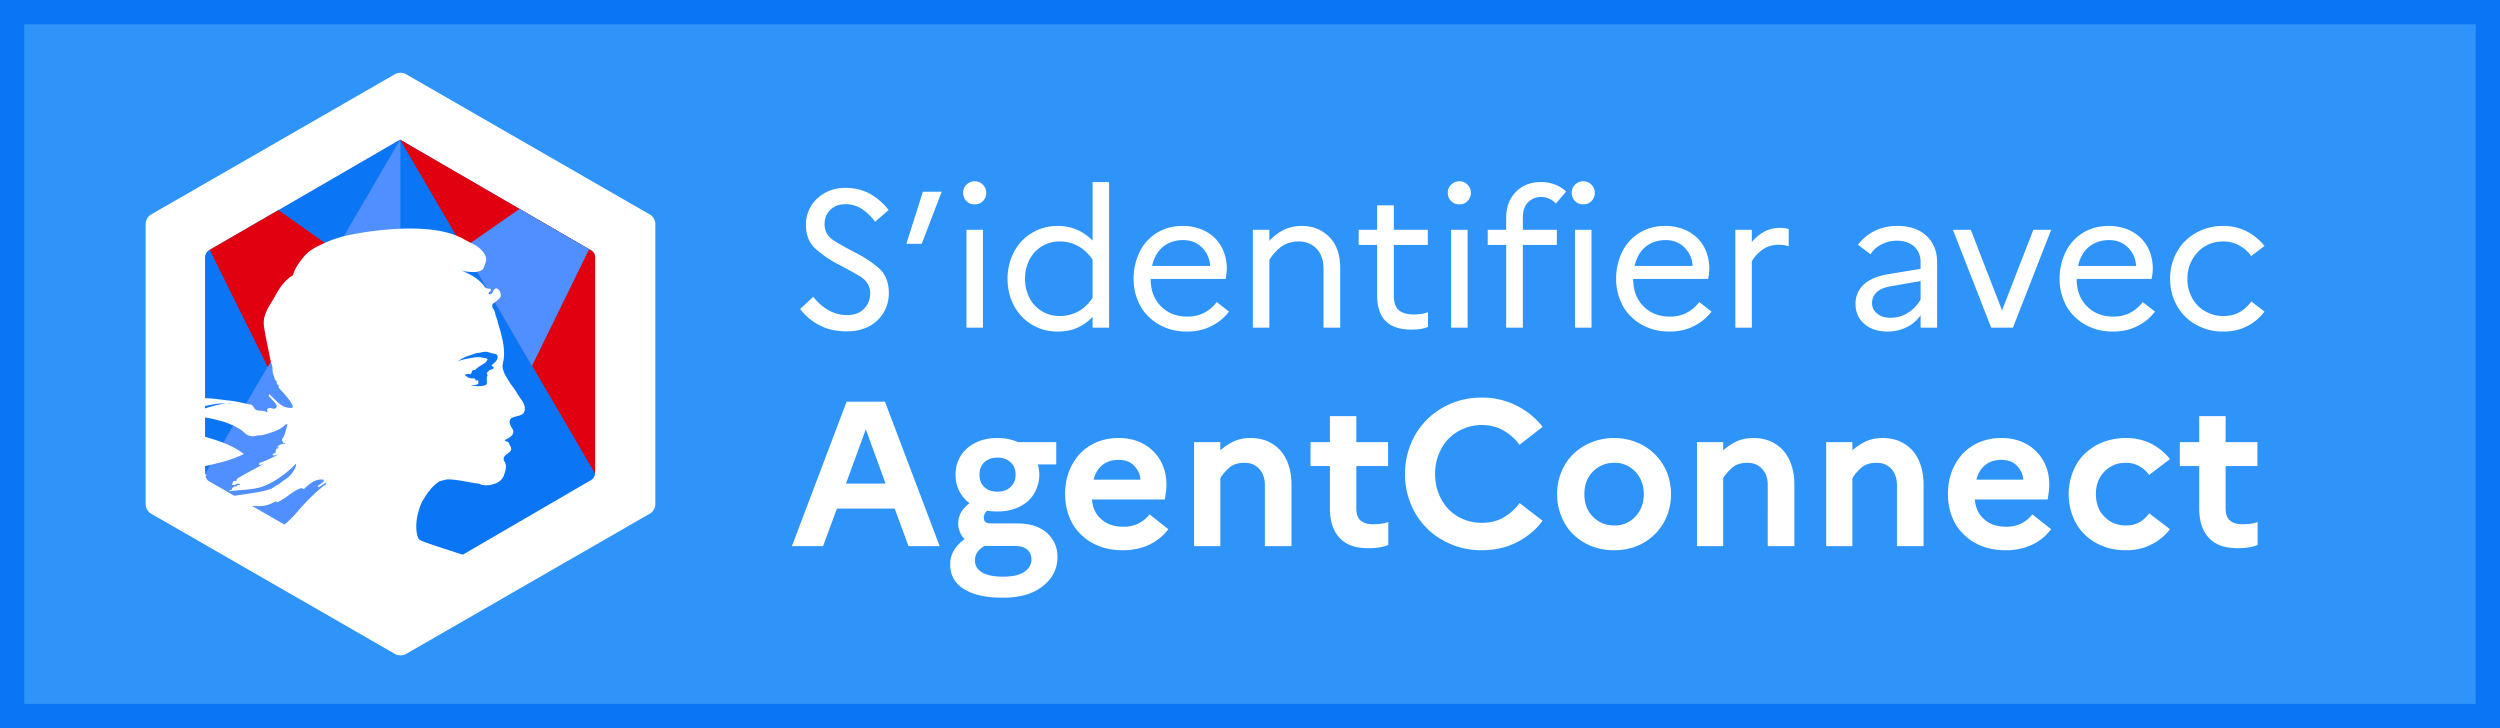
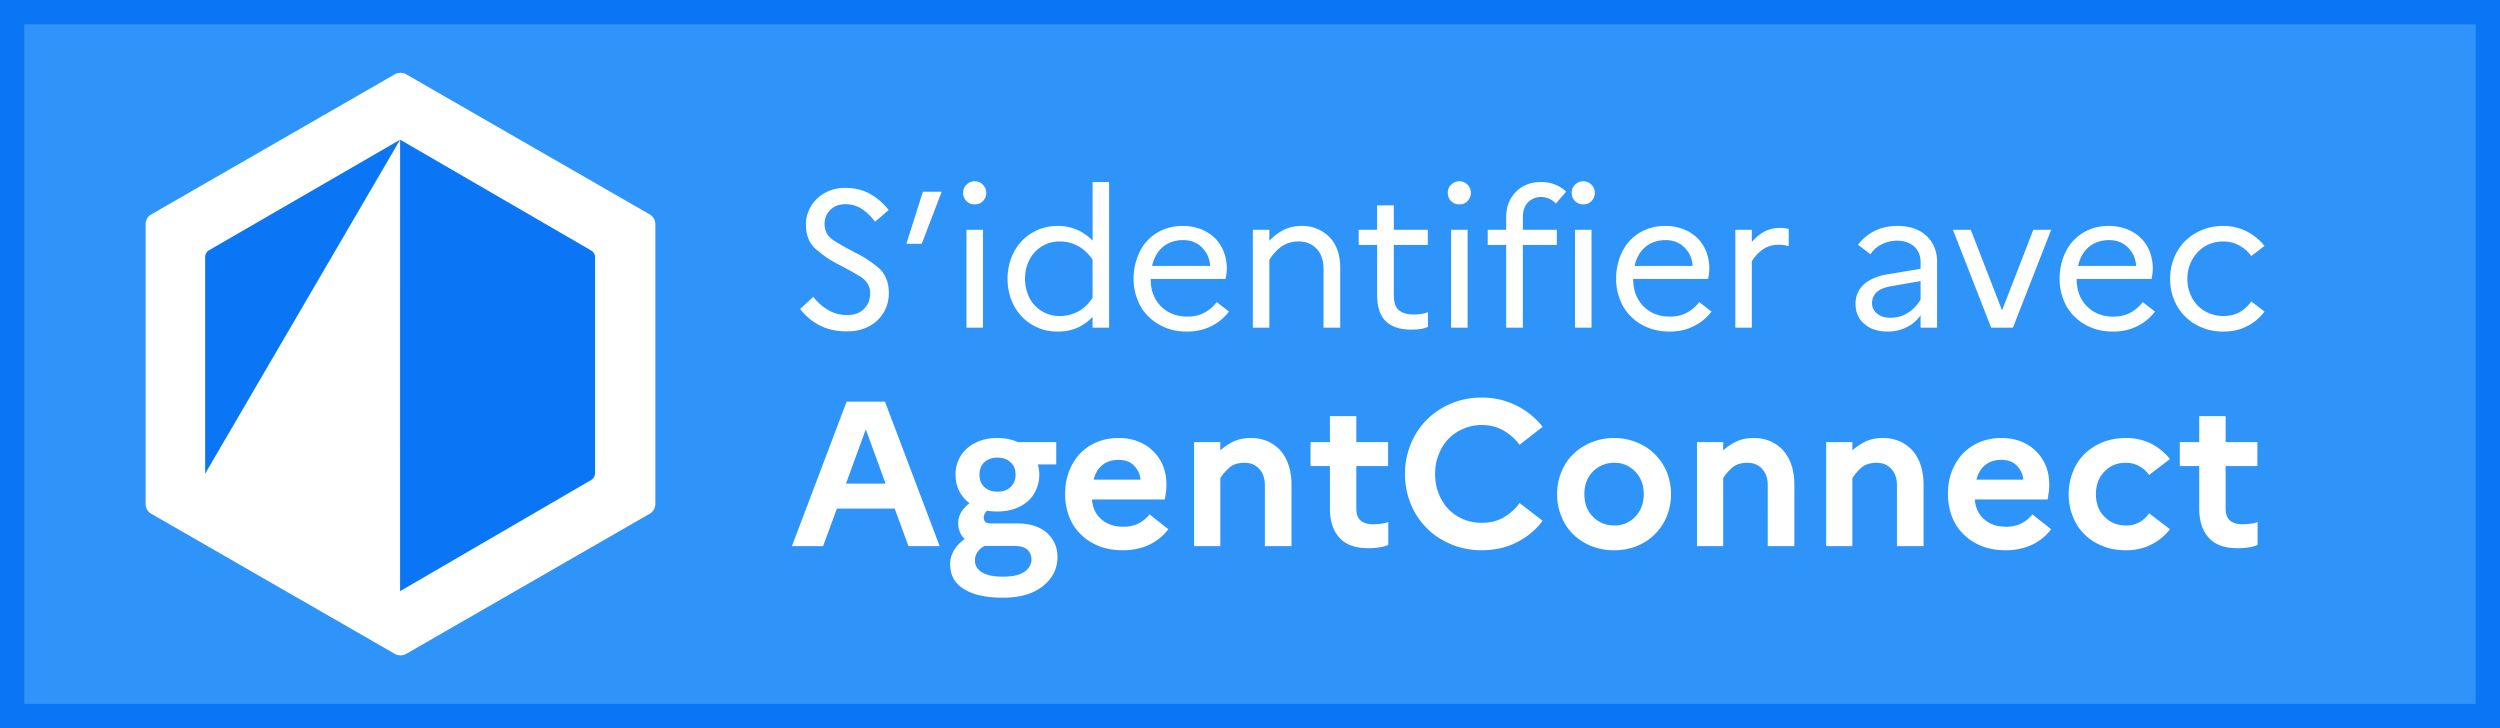
<svg xmlns="http://www.w3.org/2000/svg" width="206" height="60" fill="none">
  <rect width="100%" height="100%" fill="#333333" stroke="none" />
  <path fill="#2E94FA" stroke="#0A76F6" stroke-width="2" d="M1 1h204v58H1z" />
  <path d="M65.928 25.464c.48.608 1.04 1.072 1.68 1.376.624.32 1.36.464 2.192.464.48 0 .944-.064 1.36-.224a2.97 2.97 0 0 0 1.088-.64c.304-.272.544-.608.72-.992.176-.384.272-.816.272-1.296 0-.896-.288-1.584-.832-2.064a9.288 9.288 0 0 0-1.824-1.216 26.166 26.166 0 0 1-1.808-1.008c-.56-.336-.832-.8-.832-1.408 0-.448.144-.832.464-1.152.32-.32.736-.48 1.264-.48.48 0 .928.128 1.328.384a4.1 4.1 0 0 1 1.104 1.072l1.12-.976a5.118 5.118 0 0 0-1.504-1.312c-.592-.336-1.28-.512-2.064-.512-.48 0-.912.08-1.312.24-.4.16-.736.384-1.024.656a2.892 2.892 0 0 0-.672.96 2.86 2.86 0 0 0-.24 1.152c0 .896.272 1.568.832 2.048.544.48 1.152.896 1.808 1.232.656.336 1.264.672 1.824 1.008.544.336.832.8.832 1.392 0 .512-.176.944-.512 1.28-.336.352-.8.512-1.408.512a3.033 3.033 0 0 1-1.488-.384 4.17 4.17 0 0 1-1.28-1.12l-1.088 1.008zM75.949 20.088l1.648-4.288h-1.552l-1.36 4.288h1.264zM80.324 16.84c.256 0 .48-.08.672-.272a.981.981 0 0 0 .272-.688.934.934 0 0 0-.272-.656.921.921 0 0 0-.672-.288.93.93 0 0 0-.688.288.87.87 0 0 0-.272.656c0 .272.08.496.272.688a.916.916 0 0 0 .688.272zM79.636 27h1.36v-8.064h-1.36V27zM83.022 22.968c0 .592.096 1.152.288 1.68.192.528.48.992.832 1.376.352.4.8.72 1.312.944.512.24 1.072.352 1.712.352.576 0 1.104-.096 1.584-.304a3.76 3.76 0 0 0 1.28-.912V27h1.36V15h-1.36v4.832a3.943 3.943 0 0 0-1.28-.896 3.945 3.945 0 0 0-1.584-.32c-.64 0-1.2.128-1.712.352-.512.24-.96.56-1.312.944-.352.4-.64.864-.832 1.392a4.853 4.853 0 0 0-.288 1.664zm1.44 0c0-.416.064-.816.208-1.2.128-.368.32-.688.576-.976a2.772 2.772 0 0 1 2.08-.896c.544 0 1.04.128 1.52.384.464.256.864.64 1.184 1.12v3.136c-.32.48-.704.864-1.168 1.12-.48.256-.992.384-1.536.384-.432 0-.816-.08-1.168-.24a2.66 2.66 0 0 1-.912-.656 2.591 2.591 0 0 1-.576-.976 3.262 3.262 0 0 1-.208-1.2zM101.265 25.672l-1.008-.784a3.032 3.032 0 0 1-1.024.88c-.416.224-.88.32-1.392.32-.896 0-1.632-.288-2.192-.864-.56-.576-.832-1.312-.832-2.208v-.032h6.176c.016-.096.032-.224.064-.384.016-.16.032-.32.032-.48 0-.496-.096-.96-.256-1.392a3.326 3.326 0 0 0-.736-1.12 3.447 3.447 0 0 0-1.136-.72 4.038 4.038 0 0 0-1.488-.272c-.624 0-1.184.112-1.696.336a3.77 3.77 0 0 0-1.28.928c-.352.384-.608.848-.8 1.376a5.06 5.06 0 0 0-.288 1.712c0 .592.096 1.152.304 1.68.192.528.48.992.864 1.376.384.4.848.72 1.392.944.544.24 1.168.352 1.84.352.736 0 1.408-.144 2-.448a3.945 3.945 0 0 0 1.456-1.2zm-3.776-5.888c.656 0 1.184.224 1.584.64.4.416.608.912.64 1.488h-4.784c.16-.688.464-1.216.912-1.584.448-.352.992-.544 1.648-.544zM103.234 27h1.36v-5.584c.256-.416.576-.784.96-1.072.384-.288.88-.448 1.456-.448.608 0 1.104.208 1.488.608.368.4.56.96.56 1.664V27h1.376v-4.88c0-1.136-.304-2-.912-2.608-.608-.592-1.344-.896-2.24-.896-.608 0-1.12.128-1.552.352a4.086 4.086 0 0 0-1.136.88v-.912h-1.36V27zM113.475 24.296c0 .992.24 1.712.72 2.176.48.464 1.184.688 2.08.688.288 0 .544-.016.768-.048.224-.032.432-.096.624-.176V25.72c-.16.064-.32.112-.512.144a4.346 4.346 0 0 1-.688.048c-.496 0-.896-.112-1.184-.336-.288-.224-.432-.64-.432-1.28v-4.112h2.8v-1.248h-2.8V16.92h-1.376v2.016h-1.52v1.248h1.52v4.112zM120.258 16.84c.256 0 .48-.08.672-.272a.981.981 0 0 0 .272-.688.934.934 0 0 0-.272-.656.921.921 0 0 0-.672-.288.93.93 0 0 0-.688.288.87.87 0 0 0-.272.656c0 .272.08.496.272.688a.916.916 0 0 0 .688.272zM119.57 27h1.36v-8.064h-1.36V27zM122.588 18.936v1.248h1.52V27h1.376v-6.816h2.8v-1.248h-2.8v-1.024c0-.512.128-.928.416-1.232a1.47 1.47 0 0 1 1.088-.448c.272 0 .512.064.704.16.192.096.368.224.512.384l.848-.992a2.862 2.862 0 0 0-.88-.56 3.145 3.145 0 0 0-1.2-.224c-.864 0-1.568.288-2.08.832-.528.544-.784 1.248-.784 2.112v.992h-1.52zM130.469 16.84c.256 0 .48-.08.672-.272a.981.981 0 0 0 .272-.688.934.934 0 0 0-.272-.656.921.921 0 0 0-.672-.288.93.93 0 0 0-.688.288.87.87 0 0 0-.272.656c0 .272.08.496.272.688a.916.916 0 0 0 .688.272zM129.781 27h1.36v-8.064h-1.36V27zM141.024 25.672l-1.008-.784a3.03 3.03 0 0 1-1.024.88c-.416.224-.88.32-1.392.32-.896 0-1.632-.288-2.192-.864-.56-.576-.832-1.312-.832-2.208v-.032h6.176c.016-.096.032-.224.064-.384.016-.16.032-.32.032-.48 0-.496-.096-.96-.256-1.392a3.326 3.326 0 0 0-.736-1.12 3.445 3.445 0 0 0-1.136-.72 4.038 4.038 0 0 0-1.488-.272c-.624 0-1.184.112-1.696.336a3.77 3.77 0 0 0-1.28.928c-.352.384-.608.848-.8 1.376a5.06 5.06 0 0 0-.288 1.712c0 .592.096 1.152.304 1.68.192.528.48.992.864 1.376.384.4.848.72 1.392.944.544.24 1.168.352 1.84.352.736 0 1.408-.144 2-.448a3.946 3.946 0 0 0 1.456-1.2zm-3.776-5.888c.656 0 1.184.224 1.584.64.4.416.608.912.64 1.488h-4.784c.16-.688.464-1.216.912-1.584.448-.352.992-.544 1.648-.544zM142.992 27h1.36v-5.472c.24-.4.544-.72.912-.976.352-.256.8-.384 1.328-.384.16 0 .304.016.432.032.128.032.24.048.368.08v-1.408c-.096-.032-.208-.048-.32-.064-.128-.016-.24-.032-.368-.032-.512 0-.96.112-1.344.32a3.65 3.65 0 0 0-1.008.848v-1.008h-1.36V27zM155.552 27.32c.544 0 1.056-.112 1.536-.352.48-.224.864-.56 1.168-.992V27h1.36v-5.408c0-.88-.288-1.6-.864-2.144-.576-.544-1.376-.832-2.4-.832-.704 0-1.344.144-1.888.416a3.78 3.78 0 0 0-1.36 1.136l1.024.784c.224-.352.528-.624.912-.816.384-.192.8-.304 1.28-.304.56 0 1.024.16 1.392.464.352.32.544.752.544 1.296v.56l-2.704.448c-.864.144-1.536.432-1.984.848-.448.432-.672.96-.672 1.568 0 .704.24 1.264.736 1.68.48.416 1.12.624 1.92.624zm-1.296-2.352c0-.352.128-.64.384-.896.256-.24.672-.4 1.232-.496l2.384-.416v1.536c-.288.464-.64.832-1.056 1.088-.416.272-.896.4-1.424.4-.464 0-.832-.112-1.104-.352a1.032 1.032 0 0 1-.416-.864zM160.921 18.936L164.073 27h1.792l3.152-8.064h-1.472l-2.576 6.64-2.576-6.64h-1.472zM177.567 25.672l-1.008-.784a3.03 3.03 0 0 1-1.024.88c-.416.224-.88.32-1.392.32-.896 0-1.632-.288-2.192-.864-.56-.576-.832-1.312-.832-2.208v-.032h6.176c.016-.096.032-.224.064-.384.016-.16.032-.32.032-.48 0-.496-.096-.96-.256-1.392a3.326 3.326 0 0 0-.736-1.12 3.445 3.445 0 0 0-1.136-.72 4.038 4.038 0 0 0-1.488-.272c-.624 0-1.184.112-1.696.336a3.77 3.77 0 0 0-1.28.928c-.352.384-.608.848-.8 1.376a5.06 5.06 0 0 0-.288 1.712c0 .592.096 1.152.304 1.68.192.528.48.992.864 1.376.384.4.848.72 1.392.944.544.24 1.168.352 1.84.352.736 0 1.408-.144 2-.448a3.946 3.946 0 0 0 1.456-1.2zm-3.776-5.888c.656 0 1.184.224 1.584.64.4.416.608.912.64 1.488h-4.784c.16-.688.464-1.216.912-1.584.448-.352.992-.544 1.648-.544zM183.217 26.04a2.87 2.87 0 0 1-1.2-.24 2.815 2.815 0 0 1-.944-.64 2.884 2.884 0 0 1-.608-.976 3.1 3.1 0 0 1-.224-1.216c0-.416.064-.816.224-1.2.144-.368.352-.688.608-.976.256-.272.56-.496.928-.656.368-.16.768-.24 1.2-.24.48 0 .928.112 1.328.336.4.224.72.512.976.864l1.088-.832a4.54 4.54 0 0 0-1.44-1.184 4.137 4.137 0 0 0-1.952-.464 4.67 4.67 0 0 0-1.808.352c-.544.24-1.008.56-1.392.944-.384.4-.672.864-.88 1.392a4.513 4.513 0 0 0-.304 1.664c0 .592.096 1.152.304 1.68s.496.992.88 1.376c.384.4.848.72 1.392.944.544.24 1.136.352 1.808.352.736 0 1.392-.144 1.968-.448a3.974 3.974 0 0 0 1.424-1.2l-1.088-.832a2.97 2.97 0 0 1-.96.88c-.4.224-.848.32-1.328.32zM65.255 45h2.567l1.139-3.094h4.76L74.86 45h2.567l-4.505-11.9H69.76L65.255 45zm4.454-5.151l1.632-4.471 1.632 4.471h-3.264zM78.296 46.496c0 .901.373 1.581 1.155 2.057.766.476 1.837.697 3.197.697 1.377 0 2.465-.306 3.28-.952.8-.629 1.207-1.428 1.207-2.414 0-.782-.288-1.445-.867-1.972-.578-.51-1.394-.782-2.465-.782h-2.159c-.204 0-.34-.034-.442-.119-.102-.085-.135-.221-.135-.391 0-.085.017-.17.068-.272a.822.822 0 0 1 .22-.272c.12.034.255.051.391.051.136.017.273.017.425.017.544 0 1.037-.068 1.48-.238a3.301 3.301 0 0 0 1.088-.646c.288-.272.51-.595.662-.969.154-.374.239-.765.239-1.19a3.482 3.482 0 0 0-.119-.833h1.513v-1.836h-3.129a5.726 5.726 0 0 0-.816-.255 5.262 5.262 0 0 0-.918-.085 4.22 4.22 0 0 0-1.445.238c-.424.17-.781.374-1.07.646a2.656 2.656 0 0 0-.68.952c-.17.374-.239.765-.239 1.173 0 .476.086.918.29 1.326.204.408.492.765.867 1.037-.324.238-.562.51-.715.782a1.835 1.835 0 0 0-.22.918c0 .221.034.442.135.663.086.221.222.425.392.595a3.05 3.05 0 0 0-.885.935 2.2 2.2 0 0 0-.305 1.139zm3.91-5.984c-.477 0-.834-.119-1.106-.391-.271-.255-.39-.595-.39-1.02 0-.408.119-.748.39-1.003.273-.255.63-.391 1.106-.391.441 0 .798.136 1.07.391.273.255.409.595.409 1.003 0 .425-.136.765-.409 1.02-.272.272-.629.391-1.07.391zm-1.87 5.678c0-.272.067-.493.204-.697.135-.187.322-.357.578-.51h2.448c.51 0 .883.119 1.105.323.203.204.322.476.322.782 0 .425-.203.765-.594 1.037-.409.272-.987.391-1.769.391-.748 0-1.325-.119-1.716-.357-.392-.238-.579-.561-.579-.969zM96.268 43.606l-1.547-1.224a2.594 2.594 0 0 1-.901.748 2.787 2.787 0 0 1-1.258.272c-.731 0-1.326-.187-1.785-.595-.476-.391-.731-.935-.8-1.649h6.002c.034-.136.05-.323.085-.544.034-.204.05-.442.05-.68 0-1.122-.373-2.04-1.087-2.754-.731-.714-1.683-1.088-2.856-1.088-.714 0-1.326.136-1.87.374a4.074 4.074 0 0 0-1.377.986 4.587 4.587 0 0 0-.867 1.479c-.204.561-.29 1.156-.29 1.785s.103 1.224.307 1.785c.204.561.51 1.054.918 1.462.408.425.9.765 1.496 1.003.595.255 1.275.374 2.04.374.799 0 1.53-.153 2.176-.459a4.115 4.115 0 0 0 1.564-1.275zm-4.097-5.712c.56 0 1.003.17 1.309.51.306.34.476.714.493 1.122h-3.86c.137-.544.392-.952.749-1.224.34-.272.782-.408 1.309-.408zM98.395 45h2.159v-5.593c.153-.272.391-.544.697-.833.306-.289.748-.442 1.292-.442.51 0 .918.17 1.224.51.306.34.459.782.459 1.343V45h2.193v-5.1c0-.629-.102-1.19-.272-1.666a3.32 3.32 0 0 0-.714-1.19 3.213 3.213 0 0 0-1.054-.714 3.632 3.632 0 0 0-1.292-.238c-.578 0-1.071.102-1.479.306a4.408 4.408 0 0 0-1.054.714v-.68h-2.16V45zM109.584 41.872c0 1.054.255 1.853.782 2.431.51.578 1.309.867 2.38.867.34 0 .646-.017.918-.068.272-.034.51-.102.731-.204v-1.887a2.164 2.164 0 0 1-.527.136 4.695 4.695 0 0 1-.748.051c-.425 0-.765-.102-1.003-.306-.238-.204-.357-.544-.357-1.02v-3.468h2.618v-1.972h-2.618V34.29h-2.176v2.142h-1.598v1.972h1.598v3.468zM122.095 43.079a3.866 3.866 0 0 1-1.547-.306 3.68 3.68 0 0 1-1.224-.85 3.737 3.737 0 0 1-.782-1.275c-.204-.493-.289-1.02-.289-1.598 0-.561.085-1.088.289-1.581.187-.493.442-.918.782-1.275a3.68 3.68 0 0 1 1.224-.85 3.875 3.875 0 0 1 1.547-.323c.68 0 1.275.153 1.802.459.527.306.969.697 1.309 1.173l1.904-1.479c-.544-.714-1.258-1.292-2.108-1.734a6.316 6.316 0 0 0-2.907-.68c-.935 0-1.785.17-2.567.51a6.243 6.243 0 0 0-2.006 1.36 6.071 6.071 0 0 0-1.292 2.006 6.418 6.418 0 0 0-.459 2.414c0 .85.153 1.666.459 2.431a5.83 5.83 0 0 0 1.292 1.989c.544.578 1.224 1.02 2.006 1.36.782.34 1.632.51 2.567.51 1.071 0 2.04-.221 2.907-.663.85-.442 1.564-1.02 2.108-1.768l-1.904-1.462c-.34.493-.782.884-1.309 1.19-.527.306-1.122.442-1.802.442zM133 36.092c-.697 0-1.326.136-1.904.374a4.586 4.586 0 0 0-1.496.986 4.269 4.269 0 0 0-.952 1.462 4.652 4.652 0 0 0-.34 1.802c0 .646.102 1.241.34 1.802.221.578.544 1.071.952 1.479.408.408.918.748 1.496.986a4.933 4.933 0 0 0 1.904.357c.68 0 1.326-.119 1.904-.357a4.51 4.51 0 0 0 1.479-.986 4.47 4.47 0 0 0 .969-1.479c.221-.561.34-1.156.34-1.802 0-.629-.119-1.224-.34-1.802a4.574 4.574 0 0 0-.969-1.462 4.51 4.51 0 0 0-1.479-.986 5.002 5.002 0 0 0-1.904-.374zm.034 7.208c-.714 0-1.309-.238-1.785-.731-.476-.476-.697-1.105-.697-1.853s.221-1.36.697-1.853a2.436 2.436 0 0 1 1.785-.731c.68 0 1.241.255 1.717.731.459.493.697 1.105.697 1.853s-.238 1.36-.697 1.853a2.276 2.276 0 0 1-1.717.731zM139.831 45h2.159v-5.593c.153-.272.391-.544.698-.833.306-.289.747-.442 1.291-.442.51 0 .918.17 1.224.51.306.34.459.782.459 1.343V45h2.193v-5.1c0-.629-.102-1.19-.272-1.666a3.32 3.32 0 0 0-.714-1.19 3.213 3.213 0 0 0-1.054-.714 3.632 3.632 0 0 0-1.292-.238c-.578 0-1.071.102-1.479.306a4.408 4.408 0 0 0-1.054.714v-.68h-2.159V45zM150.477 45h2.159v-5.593c.153-.272.391-.544.697-.833.306-.289.748-.442 1.292-.442.51 0 .918.17 1.224.51.306.34.459.782.459 1.343V45h2.193v-5.1c0-.629-.102-1.19-.272-1.666a3.32 3.32 0 0 0-.714-1.19 3.213 3.213 0 0 0-1.054-.714 3.632 3.632 0 0 0-1.292-.238c-.578 0-1.071.102-1.479.306a4.408 4.408 0 0 0-1.054.714v-.68h-2.159V45zM169.011 43.606l-1.547-1.224a2.594 2.594 0 0 1-.901.748 2.787 2.787 0 0 1-1.258.272c-.731 0-1.326-.187-1.785-.595-.476-.391-.731-.935-.799-1.649h6.001c.034-.136.051-.323.085-.544.034-.204.051-.442.051-.68 0-1.122-.374-2.04-1.088-2.754-.731-.714-1.683-1.088-2.856-1.088-.714 0-1.326.136-1.87.374a4.074 4.074 0 0 0-1.377.986 4.587 4.587 0 0 0-.867 1.479c-.204.561-.289 1.156-.289 1.785s.102 1.224.306 1.785c.204.561.51 1.054.918 1.462.408.425.901.765 1.496 1.003.595.255 1.275.374 2.04.374.799 0 1.53-.153 2.176-.459a4.115 4.115 0 0 0 1.564-1.275zm-4.097-5.712c.561 0 1.003.17 1.309.51.306.34.476.714.493 1.122h-3.859c.136-.544.391-.952.748-1.224.34-.272.782-.408 1.309-.408zM175.185 43.3c-.714 0-1.309-.238-1.785-.731-.476-.476-.697-1.105-.697-1.853s.221-1.36.697-1.853c.459-.476 1.037-.731 1.751-.731.442 0 .816.102 1.139.289.323.187.595.425.799.714l1.717-1.309a4.823 4.823 0 0 0-1.53-1.258 4.619 4.619 0 0 0-2.091-.476c-.748 0-1.411.136-1.989.374a4.716 4.716 0 0 0-1.496 1.003 4.168 4.168 0 0 0-.918 1.479 4.795 4.795 0 0 0-.323 1.768c0 .629.102 1.224.323 1.785.204.561.51 1.054.918 1.462.408.425.901.765 1.496 1.003.578.255 1.241.374 1.989.374.782 0 1.479-.153 2.091-.476a4.412 4.412 0 0 0 1.53-1.258l-1.717-1.309a2.357 2.357 0 0 1-.799.731c-.323.187-.697.272-1.105.272zM181.215 41.872c0 1.054.255 1.853.782 2.431.51.578 1.309.867 2.38.867.34 0 .646-.017.918-.068.272-.034.51-.102.731-.204v-1.887a2.164 2.164 0 0 1-.527.136 4.695 4.695 0 0 1-.748.051c-.425 0-.765-.102-1.003-.306-.238-.204-.357-.544-.357-1.02v-3.468h2.618v-1.972h-2.618V34.29h-2.176v2.142h-1.598v1.972h1.598v3.468zM33.437 6.103c-.23-.137-.644-.137-.874 0L12.414 17.696a.933.933 0 0 0-.414.734v23.14c0 .275.184.596.414.734l20.149 11.593c.23.137.644.137.874 0l20.149-11.593A.933.933 0 0 0 54 41.57V18.43a.933.933 0 0 0-.414-.734L33.437 6.103z" fill="#fff" />
-   <path d="M32.97 48.71l-15.744-9.052c-.184-.092-.322-.368-.322-.552v-17.83c0-.23.138-.459.322-.55l15.744-9.218" fill="#508FFF" />
  <path d="M16.906 39.027l-.002-17.855c0-.23.138-.46.322-.552l15.744-9.111" fill="#0A76F6" />
-   <path fill-rule="evenodd" clip-rule="evenodd" d="M27.381 21.105l-5.317 9.134-4.784-9.652 5.66-3.275 4.713 3.322-.272.471z" fill="#E1000F" />
  <path d="M32.967 48.711l15.746-9.16c.184-.092.321-.367.321-.55V21.193a.637.637 0 0 0-.321-.551l-15.744-9.133" fill="#0A76F6" />
-   <path d="M49.033 39.026l.002-17.84a.636.636 0 0 0-.322-.55L32.97 11.508" fill="#E1000F" />
-   <path fill-rule="evenodd" clip-rule="evenodd" d="M38.172 20.445l5.656 9.717 4.714-9.626-5.733-3.324-4.637 3.233z" fill="#508FFF" />
-   <path fill-rule="evenodd" clip-rule="evenodd" d="M38.936 20.08c.37.186.713.424.951.795.106.16.238.452.159.664-.106.238-.159.663-.397.743-.29.159-.686.159-1.056.106-.211 0-.396-.053-.608-.106.74.291 1.453.663 1.955 1.353.053.106.238.159.449.159.053 0 .053.106.053.159-.106.106-.211.16-.159.292h.159c.238-.106.211-.61.554-.451.238.159.344.504.212.743-.212.212-.396.345-.608.504a.395.395 0 0 0 0 .345c.159.212.212.398.238.61.158.345.211.743.344 1.114.21.743.396 1.512.343 2.255 0 .398-.212.743-.053 1.141.106.398.343.69.555 1.061.21.292.396.504.554.796.065.112.142.224.221.337l.08.113c.249.36.474.731.307 1.142-.159.345-.687.292-1.057.504-.29.239-.052.663.106.902.238.451-.29.743-.66.902.105.16.29.106.343.212.053.24.29.398.159.664-.061.083-.151.156-.243.227l-.07.054c-.203.161-.376.33-.19.62.212.346.08.743-.052 1.115-.159.45-.555.663-.898.743-.29.106-.66.106-.951.053-.106-.053-.212-.106-.29-.106-.846-.106-1.691-.345-2.536-.345-.238.053-.502.106-.687.186-.238.159-.423.345-.608.53-.026.053-.079.08-.105.133-.027.027-.053.053-.053.08l-.016.015-.021.022-.016.015c-.158.186-.264.372-.396.584 0 .027-.026.027-.026.027 0 .026-.027.053-.053.08-.159.291-.29.61-.37.928-.343 1.14-.185 2.122.053 2.361.158.16 2.06.75 3.733 1.297C35.362 48.2 33 49.42 31.198 49.42c-2.489 0-6.663-1.653-12.521-4.96 1.418 0 1.216.569 2.537-.093.633-.264 2.06-.926 2.535-1.402.29-.291.581-.582.845-.9a16.778 16.778 0 0 1 1.664-1.693c.185-.159.37-.318.555-.423.053-.053.053-.16.106-.212-.238.106-.397.291-.66.397-.054 0-.106-.053-.054-.106.185-.132.37-.264.529-.397h-.027c-.053 0-.053-.053-.053-.106-.66-.105-1.135.344-1.584.741-.106.053-.212-.053-.238-.053-.74.238-1.294.9-2.034 1.191v-.106c-.29.106-.58.291-.898.344-.449.106-.845.053-1.241.053-.608.053-1.215.185-1.823.318-.026 0-.026 0-.052.026-.317.079-.634.212-.925.37l-.026.027-.08.079c-.105.106-.21.238-.343.291-.317.159-.555.423-.819.662-.026.026-.052.026-.079.026-.264.265.053-.53.343-.715-.026 0-.079-.026-.053-.052.027-.053.053-.08.08-.133 0-.026 0-.026.026-.052l-.004-.016-.018-.022a.026.026 0 0 1-.004-.015l-.238.158c-.132.106-.08-.502.053-.581h-.026c.184-.107.396-.212.58-.318l.08-.08a4.43 4.43 0 0 0-.792.398s0-.186.079-.265c.053 0 .106 0 .106.053.957-.74 2.12-.937 3.295-1.108l.32-.047c.695-.101 1.387-.21 2.037-.433.158-.106.29-.212.449-.29.237-.107.449-.345.74-.504a2.28 2.28 0 0 0 .844-1.137c0-.053-.052-.106-.052-.106a8.07 8.07 0 0 1-2.193 1.64c-1.056.556-2.192.45-3.301.609.053-.106.158-.106.237-.106 0-.159.106-.212.212-.29h.158c.053 0 .053-.107.106-.107.106 0 .264-.053.211-.053-.158-.212-.449.16-.687 0 .106-.105.053-.238.159-.29h.211c0-.107.106-.212.106-.212.74-.45 1.453-.794 2.14-1.19-.16 0-.238.158-.397.052.106 0 0-.159.106-.159.555-.158 1.004-.45 1.558-.661-.211 0-.343.159-.554 0 .105-.053.158-.159.29-.159v-.159c0-.053.053-.053.106-.053-.053 0-.106-.053-.106-.053.053-.106.211-.052.29-.158-.052 0-.158 0-.158-.053.159-.212.396-.238.66-.291-.052-.106-.21 0-.21-.106 0-.046.038-.052.082-.053H23.3c-.106-.053-.053-.159-.053-.212.29-.344.29-.794.45-1.19-.054 0-.106 0-.106-.053-.502.555-1.295.74-2.034.952h-.343c-.238.106-.608.106-.846-.053-.211-.105-.29-.238-.502-.397a6.747 6.747 0 0 0-1.24-.608c-1.242-.397-2.536-.609-3.83-.555.554-.292 1.161-.318 1.743-.503.845-.238 1.637-.556 2.535-.503-.159-.053-.343 0-.502 0-.687-.053-1.4.159-2.14.291-.501.106-.95.291-1.452.397-.29.106-.449.397-.792.344v-.159c.502-.608 1.11-1.19 1.902-1.243.898-.16 1.743 0 2.64.105.661.053 1.242.212 1.902.345.238 0 .291.396.502.45.291.105.608 0 .898.21 0-.105-.052-.21 0-.29.211-.212.45.053.66-.053.397-.238-.343-.688-.554-1.058 0-.053.053-.106.053-.106.396.344.687.74 1.189 1.005.237.106.845.238.739-.053-.238-.555-.74-1.005-1.162-1.508v-.212c-.106 0-.106-.052-.159-.105v-.212c-.211-.106-.158-.291-.237-.45-.159-.238-.053-.608-.159-.9a4.92 4.92 0 0 1-.211-.846c-.159-.846-.344-1.587-.45-2.408-.105-.952.555-1.693 1.004-2.54.344-.608.74-1.19 1.4-1.587.159-.608.555-1.111.95-1.587.397-.477 1.058-.794 1.533-1.006a8.652 8.652 0 0 1 1.311-.5l.01-.003c.488-.214 6.897-1.562 10.01 0 .066.034.053 0 .264.133.238.133.528.292.713.372zM14.753 34.59c0 .233-.156.44-.39.492.39.103.78.103 1.172.285-.052.103-.156.051-.208.051.234.156.547.052.781.233-.156.155-.286 0-.443 0 1.537.44 3.152.776 4.429 1.76-1.094.543-2.214.775-3.387 1.034-.156 0-.234 0-.39-.052 0 .052 0 .155-.052.155-.21 0-.34 0-.496.104-.182.155-.468.207-.625.051-.052-.051.157 0 .208-.103h-.39c-.052 0-.052-.052-.052-.103-.235.051-.547.155-.782.206-.339.104-.182-1.577.052-1.68-.052-.053-.156-.053-.156-.156-.208 0-.287-.518-.156-.543.208-.052.442-.052.599-.207-.339-.052-.443-1.268.13-1.578.052 0 .156 0 .156.052zm2.27 4.57c-.316.324-.711.177-1.053.324-.106 0-.29.06-.237-.059.033-.165.178-.227.335-.28l.094-.03c.063-.021.123-.043.176-.073.105-.059.237-.177.342-.118.105.177.237.118.343.236zm-1.793-6.777c-.053 0-.106 0-.16-.053.054-.054.054-.107.054-.16-.505.559-1.648.372-.585-.133.399-.16.904-.107 1.303.053-.16.213-.4.16-.612.293zm24.325-3.325c-.046.01-.093.018-.138.026-.242 0-.511.157-.754.21-.35.103-.672.286-.968.495.35-.157.7-.209 1.103-.287.296-.052.538-.105.861-.052.215.052.512.052.512.156-.108.391-.7.495-1.023.887h-.162c-.161.104-.107.338-.242.338-.161-.051-.296 0-.458.053.216.208.458.339.754.287.054 0 .162.104.162.208 0 0 .054 0 .107-.052.054 0 .108 0 .108.052v.209c-.097.125-.223.137-.355.139h-.088a.762.762 0 0 0-.176.017c.404.104.807.104 1.184 0 .296-.104 0-.6.215-.834-.107 0 0-.157-.107-.157.107-.104.215-.235.296-.287.107 0 .242-.052.296-.156 0-.104-.215-.156-.161-.234.296-.21.565-.496.457-.783-.054-.156-.457-.156-.7-.26-.167-.073-.374-.045-.583-.004l-.14.029z" fill="#fff" />
</svg>